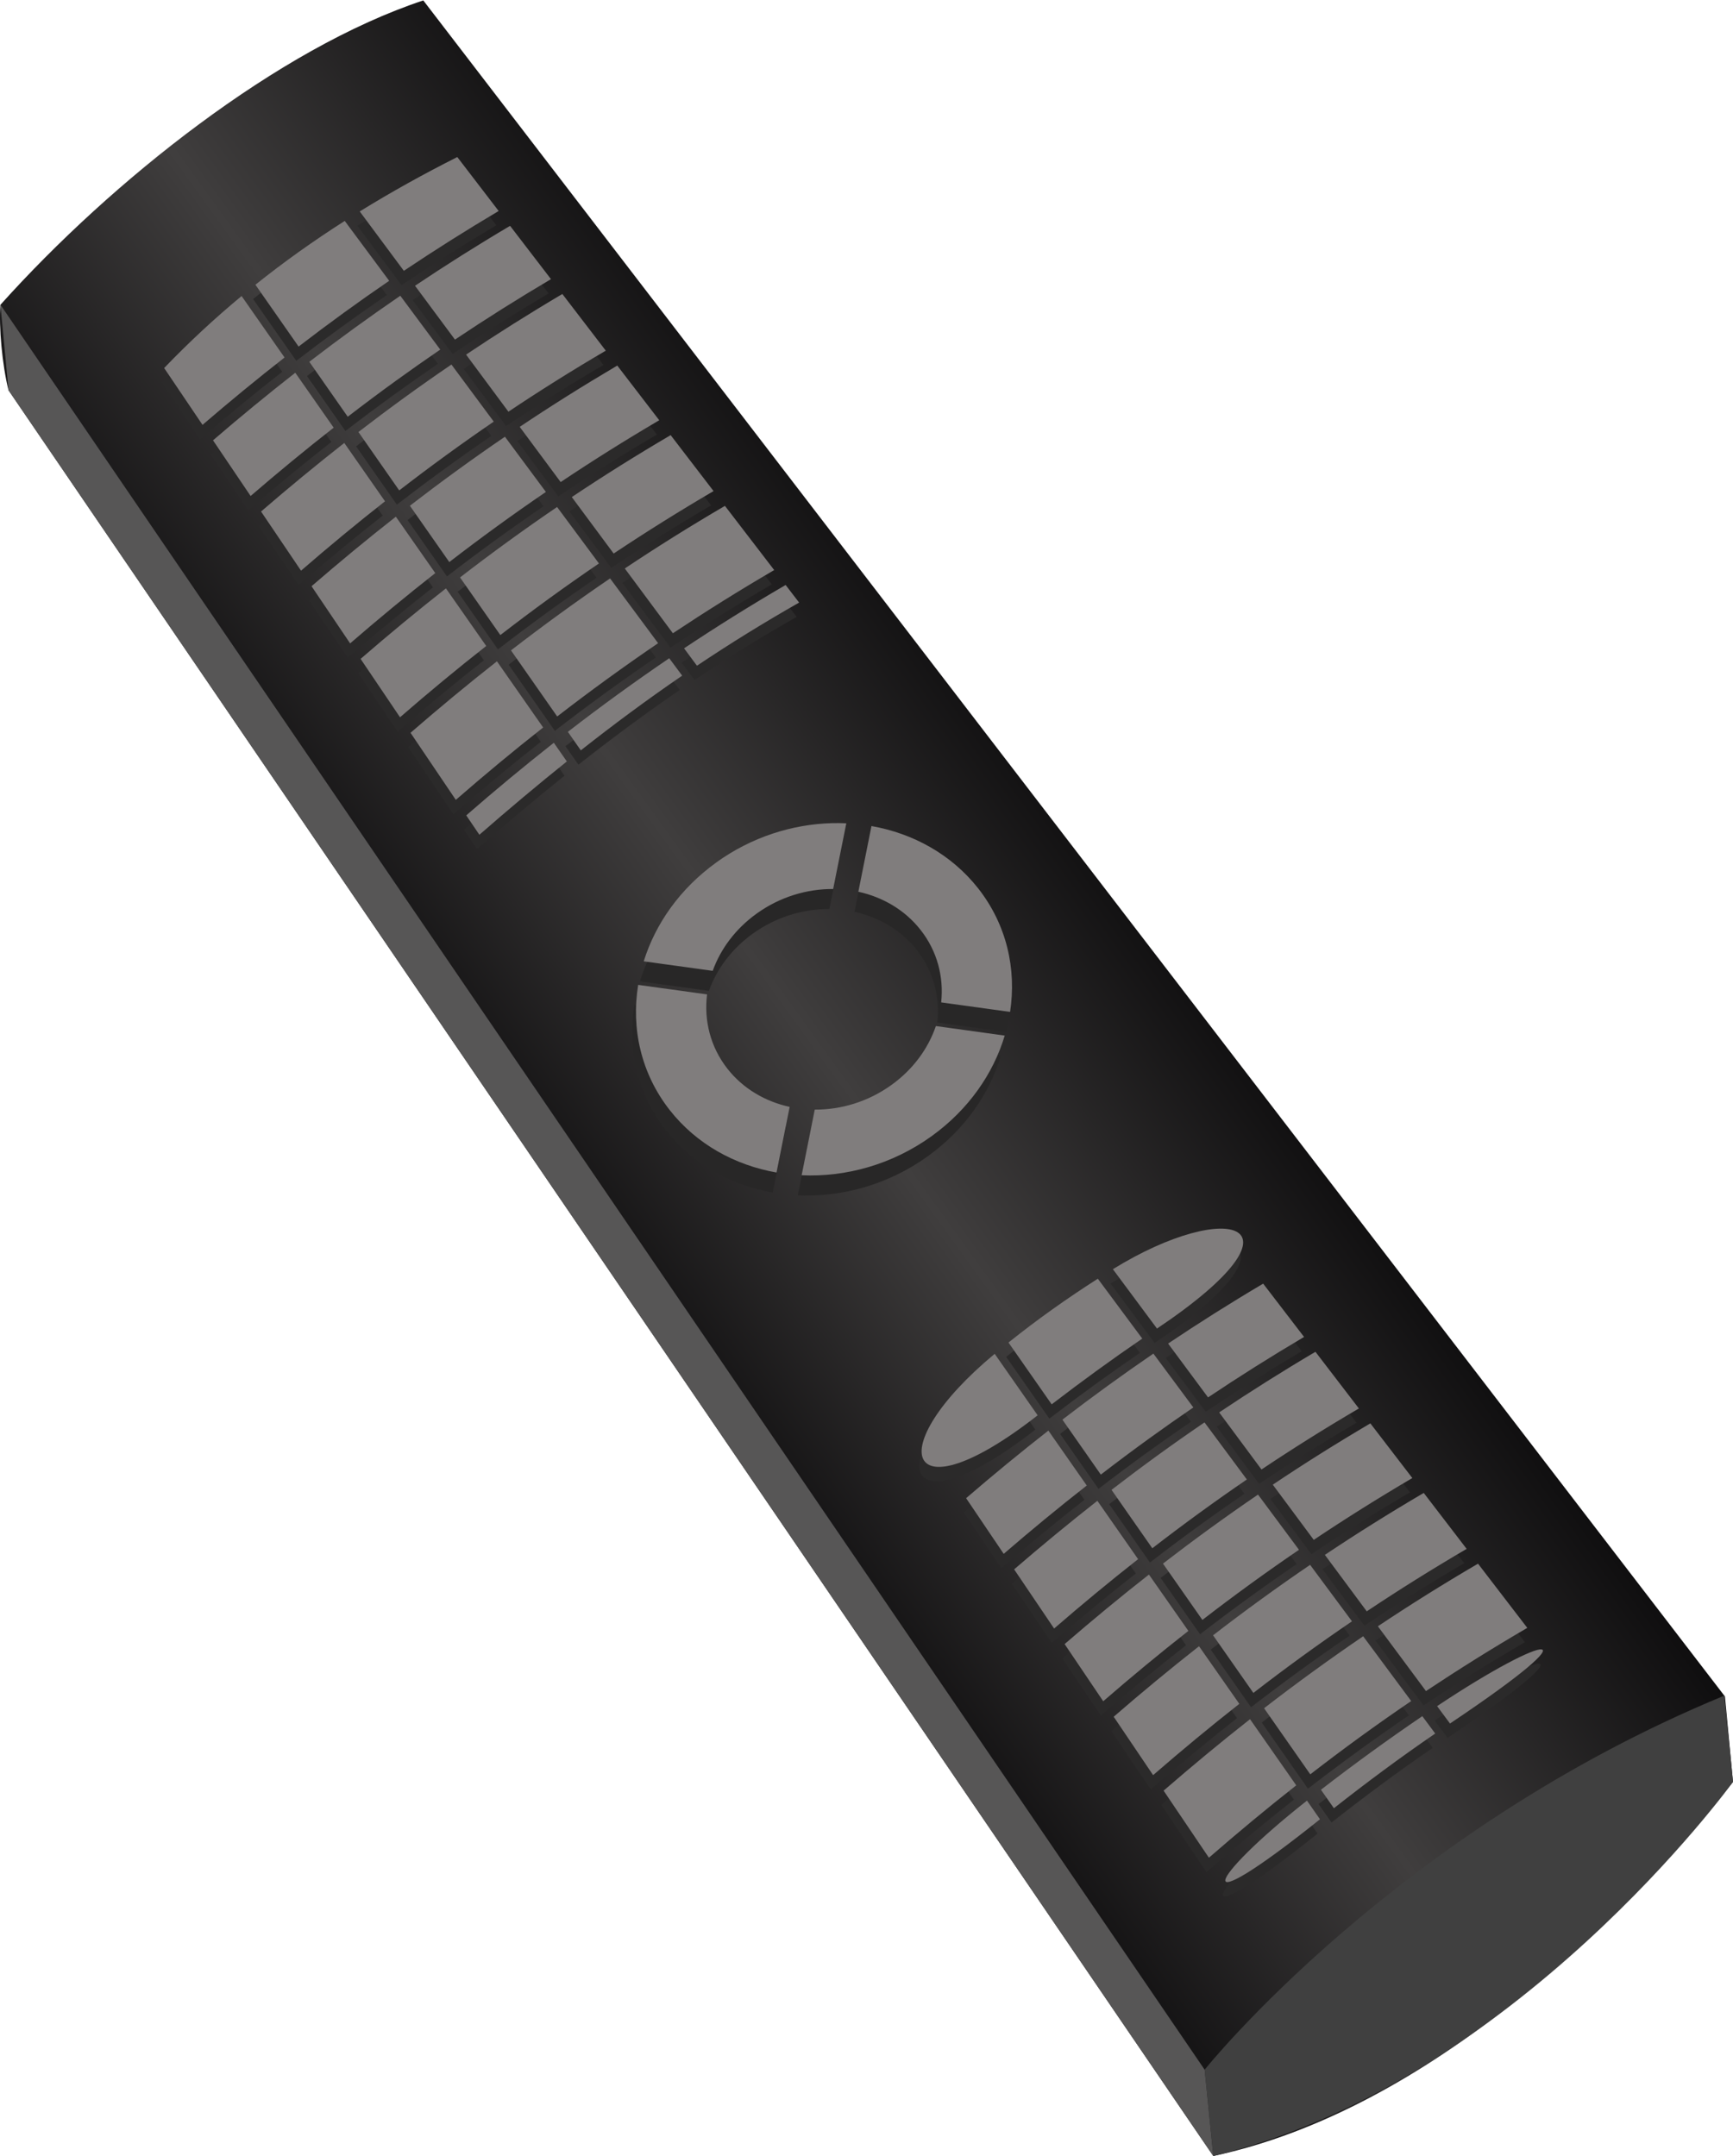
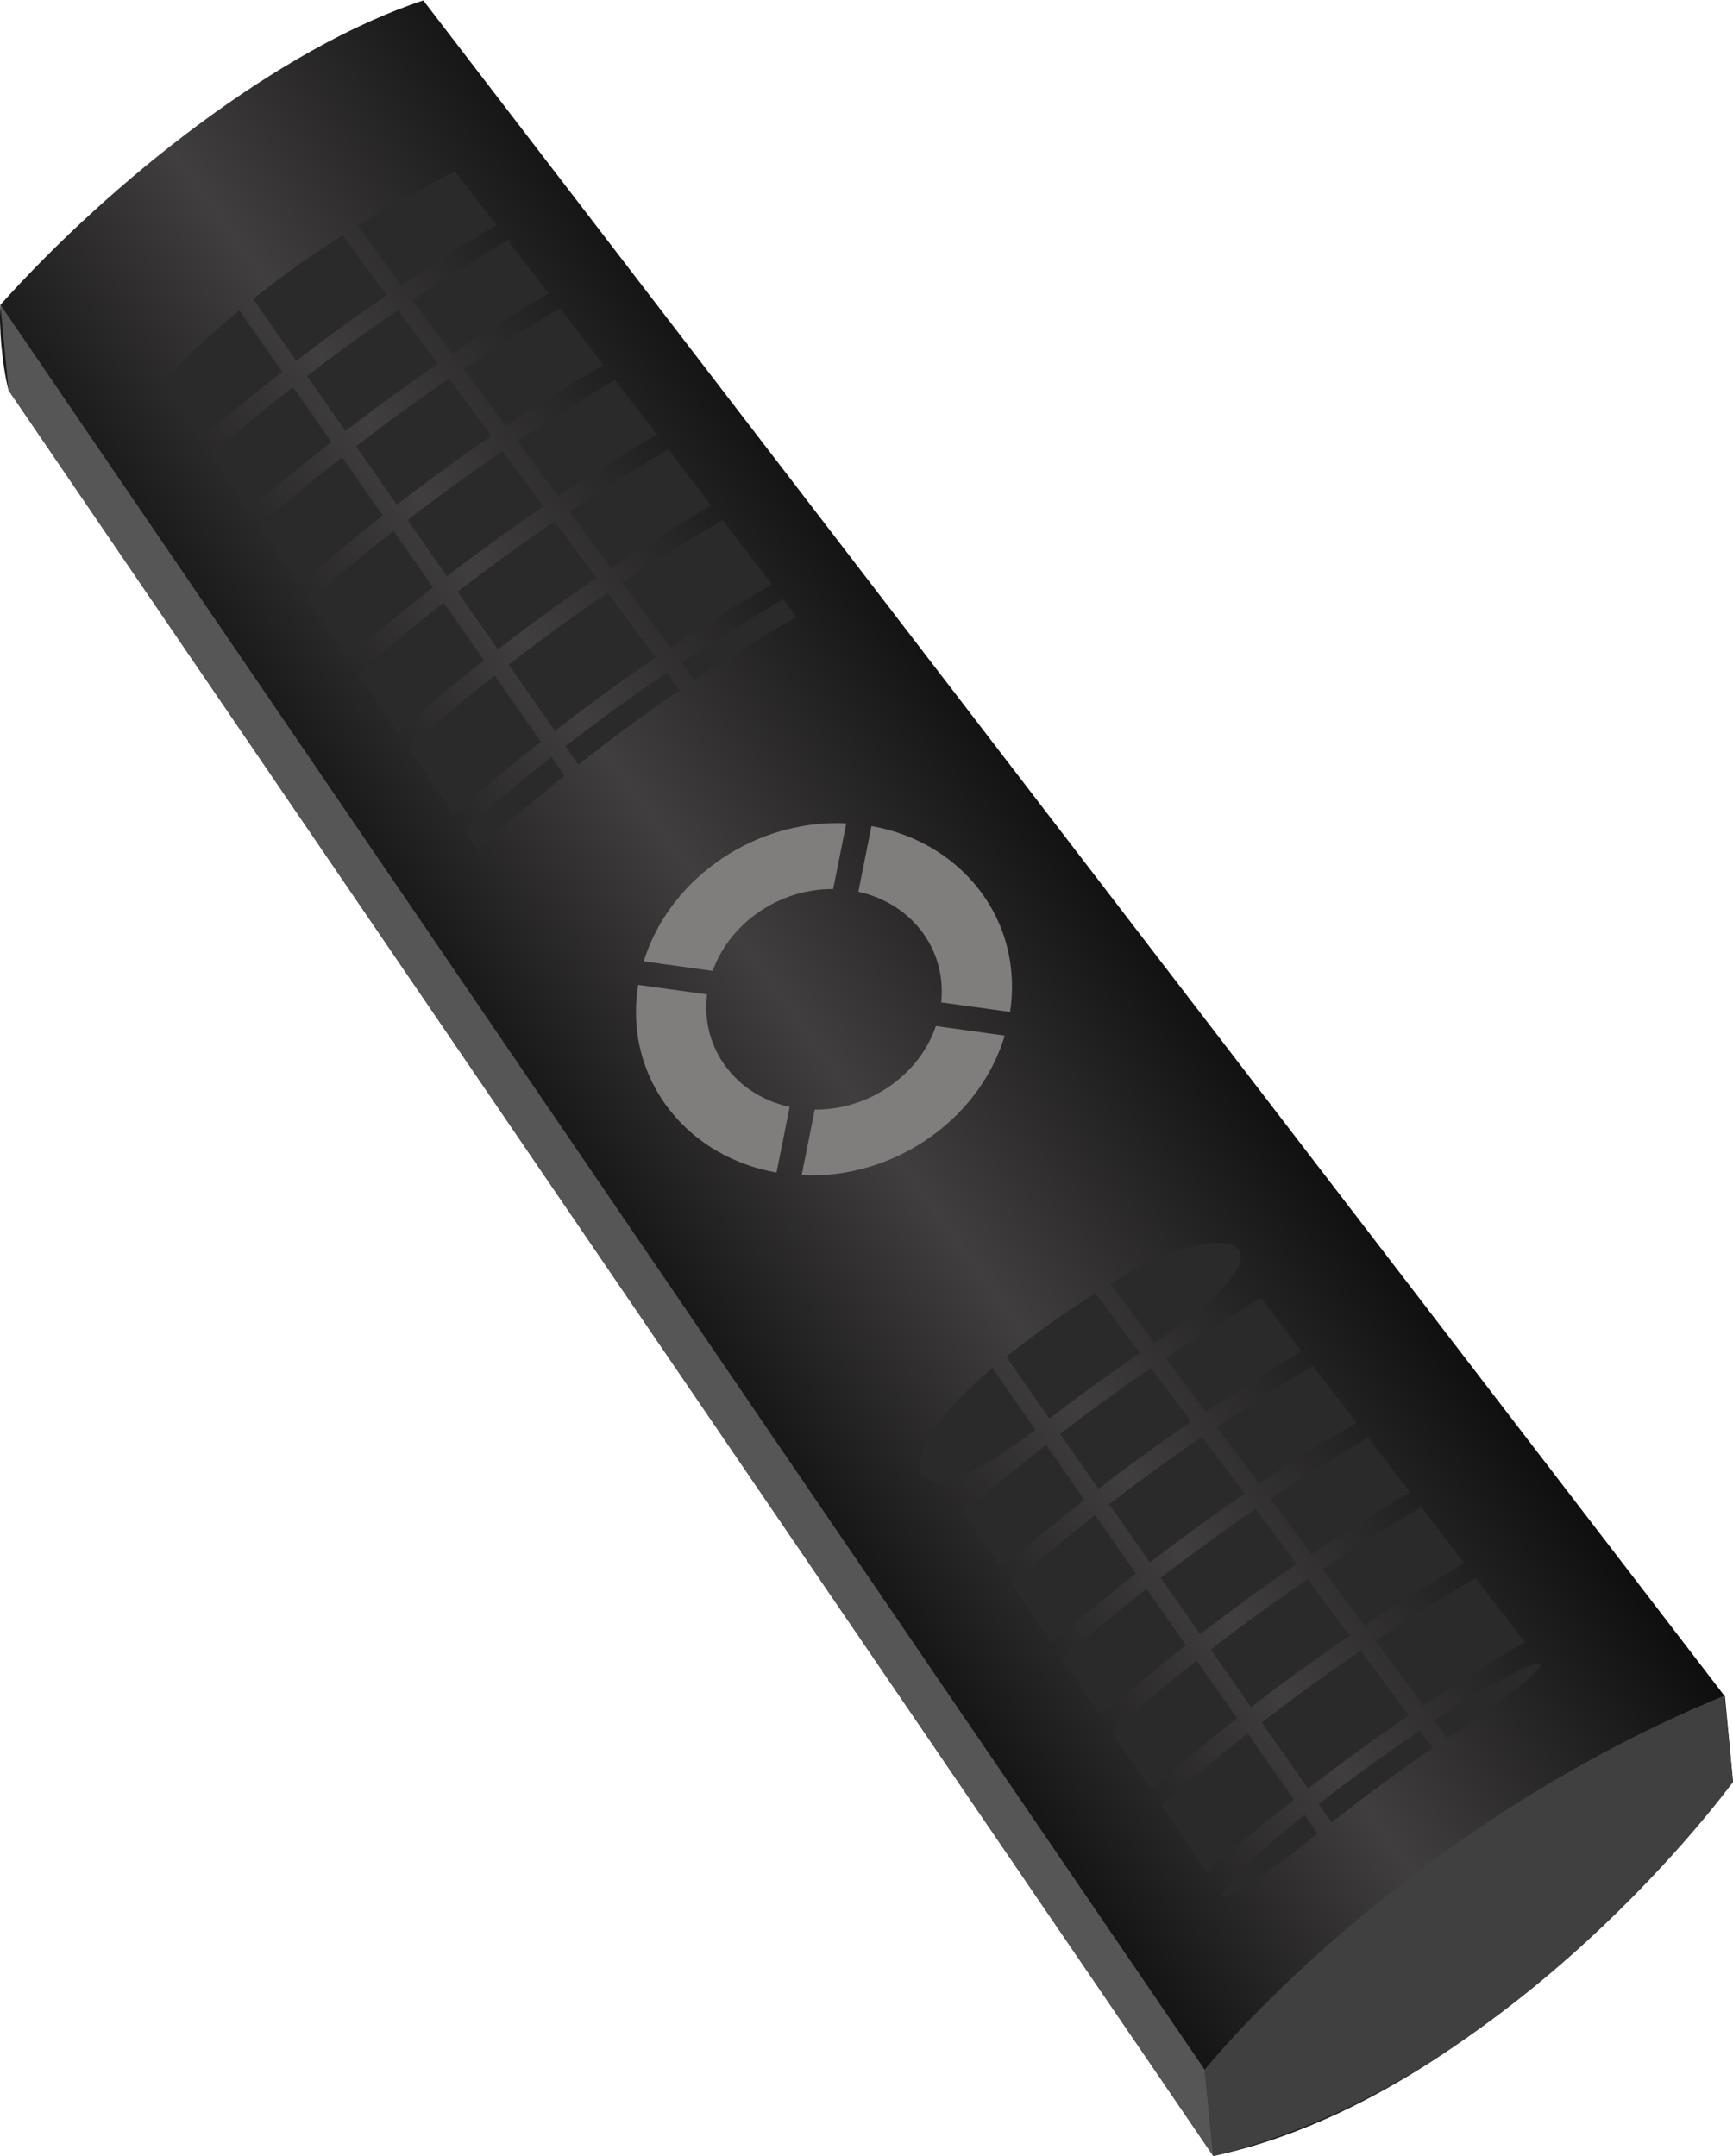
<svg xmlns="http://www.w3.org/2000/svg" xml:space="preserve" width="13.35mm" height="16.613mm" version="1.1" style="shape-rendering:geometricPrecision; text-rendering:geometricPrecision; image-rendering:optimizeQuality; fill-rule:evenodd; clip-rule:evenodd" viewBox="0 0 303.78 378.02">
  <defs>
    <style type="text/css">
   
    .fil0 {fill:none}
    .fil2 {fill:#282727}
    .fil3 {fill:#2B2A2A}
    .fil4 {fill:#404040}
    .fil5 {fill:#575656}
    .fil6 {fill:#807D7D}
    .fil1 {fill:url(#id0)}
   
  </style>
    <linearGradient id="id0" gradientUnits="userSpaceOnUse" x1="100.53" y1="222.25" x2="197.81" y2="152.21">
      <stop offset="0" style="stop-opacity:1; stop-color:#0F0E0F" />
      <stop offset="0.478" style="stop-opacity:1; stop-color:#403E3E" />
      <stop offset="1" style="stop-opacity:1; stop-color:#0F0E0F" />
    </linearGradient>
  </defs>
  <g id="Plan_x0020_1">
    <path class="fil0" d="M0.04 53.36c20.16,-24.11 46.67,-44.26 74.12,-53.36l228.11 297.29c-37.47,15.25 -62.97,35.74 -91.1,65.59 -70.37,-103.17 -140.75,-206.35 -211.12,-309.52z" />
    <path class="fil1" d="M1.49 68.41c-1.1,-4.38 -1.72,-11.14 -1.41,-14.98 19.51,-21.75 48.7,-44.94 74.12,-53.36l228.17 297.38 1.41 14.98c-19.77,24.37 -53.18,57.48 -91.1,65.59 -70.39,-103.2 -140.79,-206.41 -211.19,-309.61z" />
-     <path class="fil2" d="M124.9 154.73c6.18,-4.45 13.31,-6.71 20.3,-6.89 0.84,-0.02 1.67,-0.01 2.49,0.03l-2.3 11.51c-4.6,-0.03 -9.35,1.38 -13.44,4.32 -3.72,2.68 -6.31,6.21 -7.69,10.03l-12.09 -1.67c2.05,-6.59 6.36,-12.75 12.72,-17.33zm27.19 -6.38c7.32,1.29 14.03,4.98 18.71,10.92 4.99,6.35 6.75,14.12 5.6,21.67l-12.08 -1.67c0.48,-4.46 -0.68,-8.99 -3.62,-12.72 -2.75,-3.5 -6.64,-5.75 -10.91,-6.68l2.3 -11.52zm23.36 36.74c-2.01,6.7 -6.35,12.98 -12.81,17.63 -6.91,4.98 -15.03,7.21 -22.8,6.86l2.3 -11.51c4.6,0.03 9.36,-1.38 13.44,-4.32 3.81,-2.75 6.45,-6.4 7.79,-10.33l12.07 1.67zm-40 24.01c-7.32,-1.29 -14.03,-4.98 -18.7,-10.92 -5.06,-6.43 -6.8,-14.33 -5.55,-21.98l12.07 1.67c-0.57,4.56 0.57,9.21 3.58,13.04 2.75,3.5 6.64,5.75 10.9,6.68l-2.3 11.51z" />
    <path class="fil3" d="M28.36 67.04c4.33,-4.51 8.85,-8.71 13.58,-12.63l7.53 10.78c-4.86,3.8 -9.64,7.73 -14.38,11.81l-6.72 -9.96zm16 -14.61c4.99,-4 10.21,-7.71 15.66,-11.2l7.79 10.5c-5.43,3.71 -10.7,7.55 -15.88,11.53l-7.57 -10.84zm18.3 -12.86c5.47,-3.38 11.16,-6.54 17.09,-9.53l7.25 9.46c-5.73,3.4 -11.25,6.88 -16.62,10.49l-7.73 -10.42zm26.34 2.53l7.17 9.35c-5.8,3.43 -11.4,6.96 -16.83,10.6l-7 -9.44c5.38,-3.61 10.92,-7.11 16.67,-10.51zm9.17 11.96l7.61 9.93c-5.89,3.45 -11.56,7.02 -17.07,10.7l-7.42 -10.01c5.45,-3.65 11.06,-7.19 16.88,-10.63zm9.62 12.54l7.36 9.59c-5.96,3.5 -11.71,7.11 -17.28,10.84l-7.18 -9.69c5.52,-3.7 11.21,-7.27 17.11,-10.74zm9.35 12.2l7.52 9.81c-6.04,3.54 -11.86,7.18 -17.51,10.95l-7.34 -9.9c5.59,-3.74 11.35,-7.35 17.33,-10.86zm9.52 12.41l8.63 11.25c-6.13,3.58 -12.03,7.27 -17.76,11.08l-8.43 -11.36c5.66,-3.78 11.49,-7.43 17.55,-10.98zm10.63 13.86l2.36 3.09c-6.23,3.54 -12.17,7.22 -17.91,11.07l-2.26 -3.05c5.74,-3.83 11.65,-7.52 17.81,-11.11zm-18.13 15.9c-6.11,4.18 -11.99,8.55 -17.77,13.1l-2.27 -3.24c5.78,-4.47 11.68,-8.76 17.77,-12.9l2.26 3.05zm-20.21 15.04c-5.17,4.14 -10.25,8.42 -15.34,12.86l-2.29 -3.4c5.06,-4.41 10.16,-8.64 15.35,-12.73l2.28 3.27zm-19.47 6.74l-7.93 -11.76c4.99,-4.34 10.03,-8.51 15.15,-12.53l8.1 11.6c-5.17,4.07 -10.26,8.3 -15.31,12.69zm-9.77 -14.48l-6.91 -10.24c4.93,-4.28 9.9,-8.39 14.96,-12.36l7.06 10.1c-5.11,4.01 -10.12,8.17 -15.11,12.5zm-8.75 -12.96l-6.76 -10.02c4.87,-4.21 9.78,-8.27 14.78,-12.19l6.91 9.88c-5.04,3.96 -10,8.06 -14.92,12.32zm-8.6 -12.74l-7.01 -10.38c4.81,-4.15 9.66,-8.15 14.6,-12.02l7.14 10.23c-4.98,3.91 -9.88,7.97 -14.74,12.17zm-8.84 -13.1l-6.59 -9.76c4.76,-4.09 9.55,-8.04 14.42,-11.85l6.73 9.63c-4.92,3.85 -9.76,7.84 -14.56,11.98zm53.74 38.66l-8.1 -11.59c5.65,-4.37 11.42,-8.56 17.37,-12.62l8.43 11.36c-6.07,4.12 -11.94,8.4 -17.69,12.85zm-9.98 -14.28l-7.06 -10.1c5.54,-4.28 11.19,-8.38 17.01,-12.35l7.34 9.9c-5.93,4.03 -11.67,8.21 -17.29,12.56zm-8.93 -12.79l-6.91 -9.88c5.42,-4.18 10.96,-8.21 16.66,-12.1l7.18 9.68c-5.8,3.95 -11.42,8.04 -16.93,12.3zm-8.79 -12.59l-7.14 -10.22c5.31,-4.09 10.72,-8.03 16.29,-11.83l7.42 10.01c-5.67,3.87 -11.18,7.89 -16.57,12.05zm-9.02 -12.91l-6.73 -9.63c5.2,-4 10.5,-7.85 15.95,-11.58l7 9.44c-2.62,1.79 -5.2,3.61 -7.75,5.45 -2.86,2.07 -5.68,4.18 -8.47,6.33z" />
    <path class="fil3" d="M173.95 239.88l7.53 10.78c-23.32,18.25 -27.61,5.91 -7.53,-10.78zm2.42 -1.98c4.99,-4 10.21,-7.71 15.66,-11.2l7.79 10.5c-5.43,3.71 -10.7,7.55 -15.88,11.53l-7.57 -10.84zm18.3 -12.86c20.22,-12.49 35.49,-8.23 7.73,10.42l-7.73 -10.42zm26.34 2.53l7.17 9.35c-5.8,3.43 -11.4,6.96 -16.83,10.6l-7 -9.44c5.38,-3.61 10.92,-7.11 16.67,-10.51zm9.17 11.96l7.61 9.93c-5.89,3.45 -11.57,7.02 -17.07,10.7l-7.42 -10.01c5.45,-3.65 11.06,-7.19 16.88,-10.63zm9.62 12.54l7.36 9.59c-5.96,3.5 -11.71,7.11 -17.28,10.84l-7.18 -9.69c5.52,-3.7 11.21,-7.27 17.11,-10.74zm9.35 12.2l7.52 9.81c-6.04,3.54 -11.86,7.18 -17.51,10.95l-7.34 -9.9c5.59,-3.74 11.35,-7.35 17.33,-10.86zm9.52 12.41l8.63 11.25c-6.13,3.58 -12.03,7.27 -17.76,11.08l-8.43 -11.36c5.66,-3.78 11.49,-7.43 17.55,-10.98zm-4.92 28.02l-2.26 -3.04c19.4,-12.93 28.62,-14.62 2.26,3.04zm-2.58 1.75c-6.11,4.18 -11.99,8.55 -17.77,13.1l-2.27 -3.24c5.78,-4.47 11.68,-8.76 17.77,-12.9l2.26 3.05zm-20.21 15.04c-23.52,18.83 -19.96,10.66 -2.28,-3.27l2.28 3.27zm-19.47 6.74l-7.93 -11.76c4.99,-4.34 10.03,-8.51 15.15,-12.53l8.1 11.6c-5.17,4.07 -10.26,8.3 -15.31,12.69zm-9.77 -14.48l-6.91 -10.24c4.93,-4.28 9.9,-8.39 14.96,-12.36l7.06 10.1c-5.11,4.01 -10.12,8.17 -15.11,12.5zm-8.75 -12.96l-6.76 -10.02c4.87,-4.21 9.78,-8.27 14.78,-12.19l6.91 9.88c-5.04,3.96 -10,8.06 -14.92,12.32zm-8.6 -12.74l-7.01 -10.38c4.81,-4.15 9.66,-8.15 14.6,-12.02l7.14 10.23c-4.98,3.91 -9.88,7.97 -14.74,12.17zm-8.84 -13.1l-6.59 -9.76c4.76,-4.09 9.55,-8.04 14.42,-11.85l6.73 9.63c-4.92,3.85 -9.76,7.84 -14.56,11.98zm53.74 38.66l-8.1 -11.59c5.65,-4.37 11.42,-8.56 17.37,-12.62l8.43 11.36c-6.07,4.12 -11.94,8.4 -17.69,12.85zm-9.98 -14.28l-7.06 -10.1c5.54,-4.28 11.19,-8.38 17.01,-12.35l7.34 9.9c-5.93,4.03 -11.67,8.21 -17.29,12.56zm-8.93 -12.79l-6.91 -9.88c5.42,-4.18 10.96,-8.21 16.66,-12.1l7.18 9.68c-5.8,3.95 -11.42,8.04 -16.93,12.3zm-8.79 -12.59l-7.14 -10.22c5.31,-4.09 10.72,-8.03 16.29,-11.83l7.42 10.01c-5.67,3.87 -11.18,7.88 -16.57,12.05zm-9.02 -12.91l-6.73 -9.63c5.2,-4 10.5,-7.85 15.95,-11.58l7 9.44c-2.62,1.79 -5.2,3.61 -7.75,5.45 -2.86,2.07 -5.68,4.18 -8.47,6.33z" />
    <path class="fil4" d="M212.68 378.02l-1.52 -15.13c0,0 33.39,-41.8 91.1,-65.59 0.94,8.96 1.52,15.13 1.52,15.13 0,0 -38.31,52.93 -91.1,65.59z" />
    <polygon class="fil5" points="1.49,68.41 0.08,53.43 211.16,362.88 212.68,378.02 " />
    <path class="fil6" d="M125.56 151.21c6.18,-4.45 13.31,-6.7 20.3,-6.89 0.83,-0.02 1.67,-0.01 2.49,0.03l-2.3 11.52c-4.6,-0.03 -9.35,1.38 -13.43,4.32 -3.72,2.68 -6.32,6.22 -7.69,10.03l-12.09 -1.67c2.05,-6.59 6.36,-12.75 12.72,-17.33zm27.19 -6.38c7.32,1.29 14.03,4.98 18.71,10.92 4.99,6.35 6.75,14.12 5.6,21.67l-12.08 -1.67c0.48,-4.46 -0.68,-8.99 -3.62,-12.72 -2.75,-3.5 -6.64,-5.75 -10.9,-6.68l2.3 -11.52zm23.37 36.74c-2.01,6.7 -6.36,12.98 -12.81,17.63 -6.91,4.98 -15.03,7.21 -22.79,6.86l2.3 -11.51c4.6,0.03 9.36,-1.38 13.44,-4.32 3.82,-2.75 6.45,-6.4 7.79,-10.33l12.07 1.67zm-40 24.01c-7.32,-1.29 -14.03,-4.98 -18.7,-10.92 -5.06,-6.43 -6.8,-14.33 -5.55,-21.98l12.07 1.67c-0.56,4.56 0.57,9.21 3.58,13.04 2.75,3.5 6.64,5.75 10.9,6.68l-2.3 11.51z" />
-     <path class="fil6" d="M28.77 64.53c4.33,-4.51 8.85,-8.71 13.58,-12.63l7.53 10.78c-4.86,3.8 -9.64,7.73 -14.38,11.81l-6.72 -9.96zm16 -14.61c4.99,-4 10.21,-7.71 15.66,-11.19l7.79 10.5c-5.43,3.71 -10.7,7.55 -15.88,11.53l-7.57 -10.84zm18.3 -12.86c5.47,-3.38 11.16,-6.54 17.09,-9.53l7.25 9.46c-5.73,3.4 -11.25,6.89 -16.62,10.49l-7.73 -10.41zm26.34 2.53l7.17 9.35c-5.8,3.43 -11.4,6.96 -16.83,10.6l-7 -9.44c5.38,-3.61 10.92,-7.11 16.67,-10.51zm9.17 11.96l7.61 9.93c-5.89,3.45 -11.57,7.02 -17.07,10.7l-7.42 -10.01c5.45,-3.65 11.06,-7.19 16.88,-10.63zm9.62 12.54l7.36 9.59c-5.96,3.5 -11.71,7.11 -17.28,10.84l-7.18 -9.68c5.52,-3.7 11.21,-7.27 17.11,-10.75zm9.36 12.2l7.52 9.81c-6.04,3.54 -11.86,7.18 -17.51,10.95l-7.34 -9.9c5.59,-3.74 11.35,-7.35 17.33,-10.86zm9.52 12.41l8.63 11.25c-6.14,3.58 -12.03,7.27 -17.76,11.08l-8.43 -11.36c5.66,-3.78 11.49,-7.43 17.56,-10.98zm10.63 13.86l2.37 3.09c-6.23,3.54 -12.17,7.22 -17.91,11.07l-2.26 -3.05c5.74,-3.82 11.65,-7.52 17.81,-11.11zm-18.13 15.9c-6.11,4.18 -12,8.55 -17.77,13.1l-2.27 -3.25c5.78,-4.47 11.68,-8.76 17.77,-12.9l2.27 3.05zm-20.21 15.04c-5.17,4.14 -10.25,8.42 -15.34,12.86l-2.3 -3.4c5.06,-4.41 10.16,-8.64 15.35,-12.73l2.28 3.27zm-19.47 6.74l-7.94 -11.76c5,-4.33 10.03,-8.51 15.15,-12.53l8.1 11.6c-5.18,4.07 -10.26,8.3 -15.31,12.69zm-9.78 -14.48l-6.91 -10.24c4.94,-4.28 9.91,-8.39 14.96,-12.36l7.06 10.1c-5.11,4.01 -10.13,8.17 -15.11,12.5zm-8.75 -12.96l-6.76 -10.02c4.87,-4.21 9.78,-8.27 14.78,-12.19l6.91 9.89c-5.04,3.96 -10,8.06 -14.92,12.32zm-8.6 -12.74l-7.01 -10.38c4.81,-4.15 9.66,-8.15 14.59,-12.02l7.14 10.23c-4.98,3.91 -9.87,7.96 -14.73,12.17zm-8.84 -13.1l-6.59 -9.76c4.75,-4.09 9.55,-8.04 14.42,-11.85l6.73 9.63c-4.92,3.85 -9.76,7.84 -14.56,11.98zm53.74 38.66l-8.1 -11.59c5.65,-4.37 11.42,-8.56 17.37,-12.62l8.42 11.36c-6.06,4.13 -11.94,8.4 -17.69,12.85zm-9.97 -14.28l-7.06 -10.1c5.54,-4.28 11.18,-8.38 17.01,-12.35l7.34 9.9c-5.92,4.03 -11.67,8.21 -17.29,12.56zm-8.94 -12.79l-6.91 -9.88c5.42,-4.18 10.96,-8.21 16.66,-12.1l7.18 9.68c-5.8,3.95 -11.42,8.04 -16.94,12.3zm-8.79 -12.58l-7.14 -10.23c5.31,-4.09 10.72,-8.03 16.3,-11.83l7.42 10.01c-5.67,3.88 -11.18,7.89 -16.57,12.06zm-9.02 -12.91l-6.73 -9.63c5.2,-4 10.5,-7.85 15.95,-11.58l7 9.44c-2.62,1.79 -5.2,3.61 -7.75,5.45 -2.86,2.07 -5.68,4.18 -8.47,6.33z" />
-     <path class="fil6" d="M174.36 237.37l7.53 10.78c-23.32,18.25 -27.61,5.91 -7.53,-10.78zm2.42 -1.98c4.99,-4 10.21,-7.71 15.66,-11.19l7.79 10.5c-5.43,3.71 -10.7,7.55 -15.88,11.53l-7.57 -10.84zm18.3 -12.86c20.22,-12.49 35.49,-8.23 7.73,10.41l-7.73 -10.41zm26.34 2.53l7.17 9.35c-5.8,3.43 -11.4,6.96 -16.83,10.6l-7 -9.44c5.38,-3.61 10.92,-7.11 16.67,-10.51zm9.17 11.96l7.61 9.93c-5.89,3.45 -11.57,7.02 -17.07,10.7l-7.42 -10.01c5.45,-3.65 11.06,-7.19 16.88,-10.63zm9.62 12.54l7.36 9.59c-5.96,3.5 -11.71,7.11 -17.28,10.84l-7.18 -9.68c5.52,-3.7 11.2,-7.27 17.11,-10.75zm9.36 12.2l7.52 9.81c-6.05,3.54 -11.86,7.18 -17.51,10.95l-7.34 -9.9c5.59,-3.74 11.35,-7.35 17.33,-10.86zm9.52 12.41l8.63 11.25c-6.14,3.58 -12.03,7.27 -17.76,11.08l-8.43 -11.36c5.66,-3.78 11.49,-7.43 17.56,-10.98zm-4.92 28.02l-2.26 -3.05c19.4,-12.93 28.62,-14.61 2.26,3.05zm-2.58 1.75c-6.11,4.18 -11.99,8.55 -17.77,13.1l-2.27 -3.24c5.78,-4.47 11.68,-8.76 17.77,-12.9l2.26 3.05zm-20.21 15.04c-23.52,18.83 -19.96,10.66 -2.28,-3.27l2.28 3.27zm-19.47 6.74l-7.94 -11.76c5,-4.33 10.03,-8.51 15.15,-12.53l8.1 11.6c-5.18,4.07 -10.26,8.3 -15.31,12.69zm-9.78 -14.48l-6.91 -10.24c4.94,-4.28 9.91,-8.39 14.96,-12.36l7.06 10.1c-5.1,4.01 -10.12,8.17 -15.11,12.5zm-8.75 -12.96l-6.76 -10.02c4.87,-4.21 9.78,-8.27 14.78,-12.19l6.91 9.88c-5.04,3.96 -10,8.06 -14.92,12.33zm-8.6 -12.74l-7.01 -10.38c4.81,-4.15 9.66,-8.15 14.59,-12.02l7.14 10.23c-4.98,3.91 -9.88,7.97 -14.73,12.17zm-8.84 -13.1l-6.59 -9.76c4.75,-4.09 9.55,-8.04 14.42,-11.85l6.73 9.63c-4.92,3.85 -9.76,7.84 -14.56,11.98zm53.74 38.66l-8.1 -11.59c5.65,-4.37 11.42,-8.56 17.37,-12.62l8.42 11.36c-6.07,4.12 -11.94,8.4 -17.69,12.85zm-9.98 -14.28l-7.06 -10.1c5.54,-4.28 11.18,-8.38 17.01,-12.35l7.34 9.9c-5.92,4.03 -11.67,8.21 -17.29,12.56zm-8.93 -12.79l-6.91 -9.88c5.42,-4.18 10.96,-8.21 16.66,-12.1l7.18 9.68c-5.8,3.95 -11.42,8.04 -16.94,12.3zm-8.79 -12.58l-7.14 -10.23c5.31,-4.09 10.72,-8.03 16.3,-11.83l7.42 10.01c-5.67,3.88 -11.18,7.89 -16.57,12.06zm-9.02 -12.91l-6.73 -9.63c5.2,-4 10.5,-7.85 15.95,-11.58l7 9.44c-2.62,1.79 -5.2,3.61 -7.75,5.45 -2.86,2.07 -5.68,4.18 -8.47,6.33z" />
  </g>
</svg>